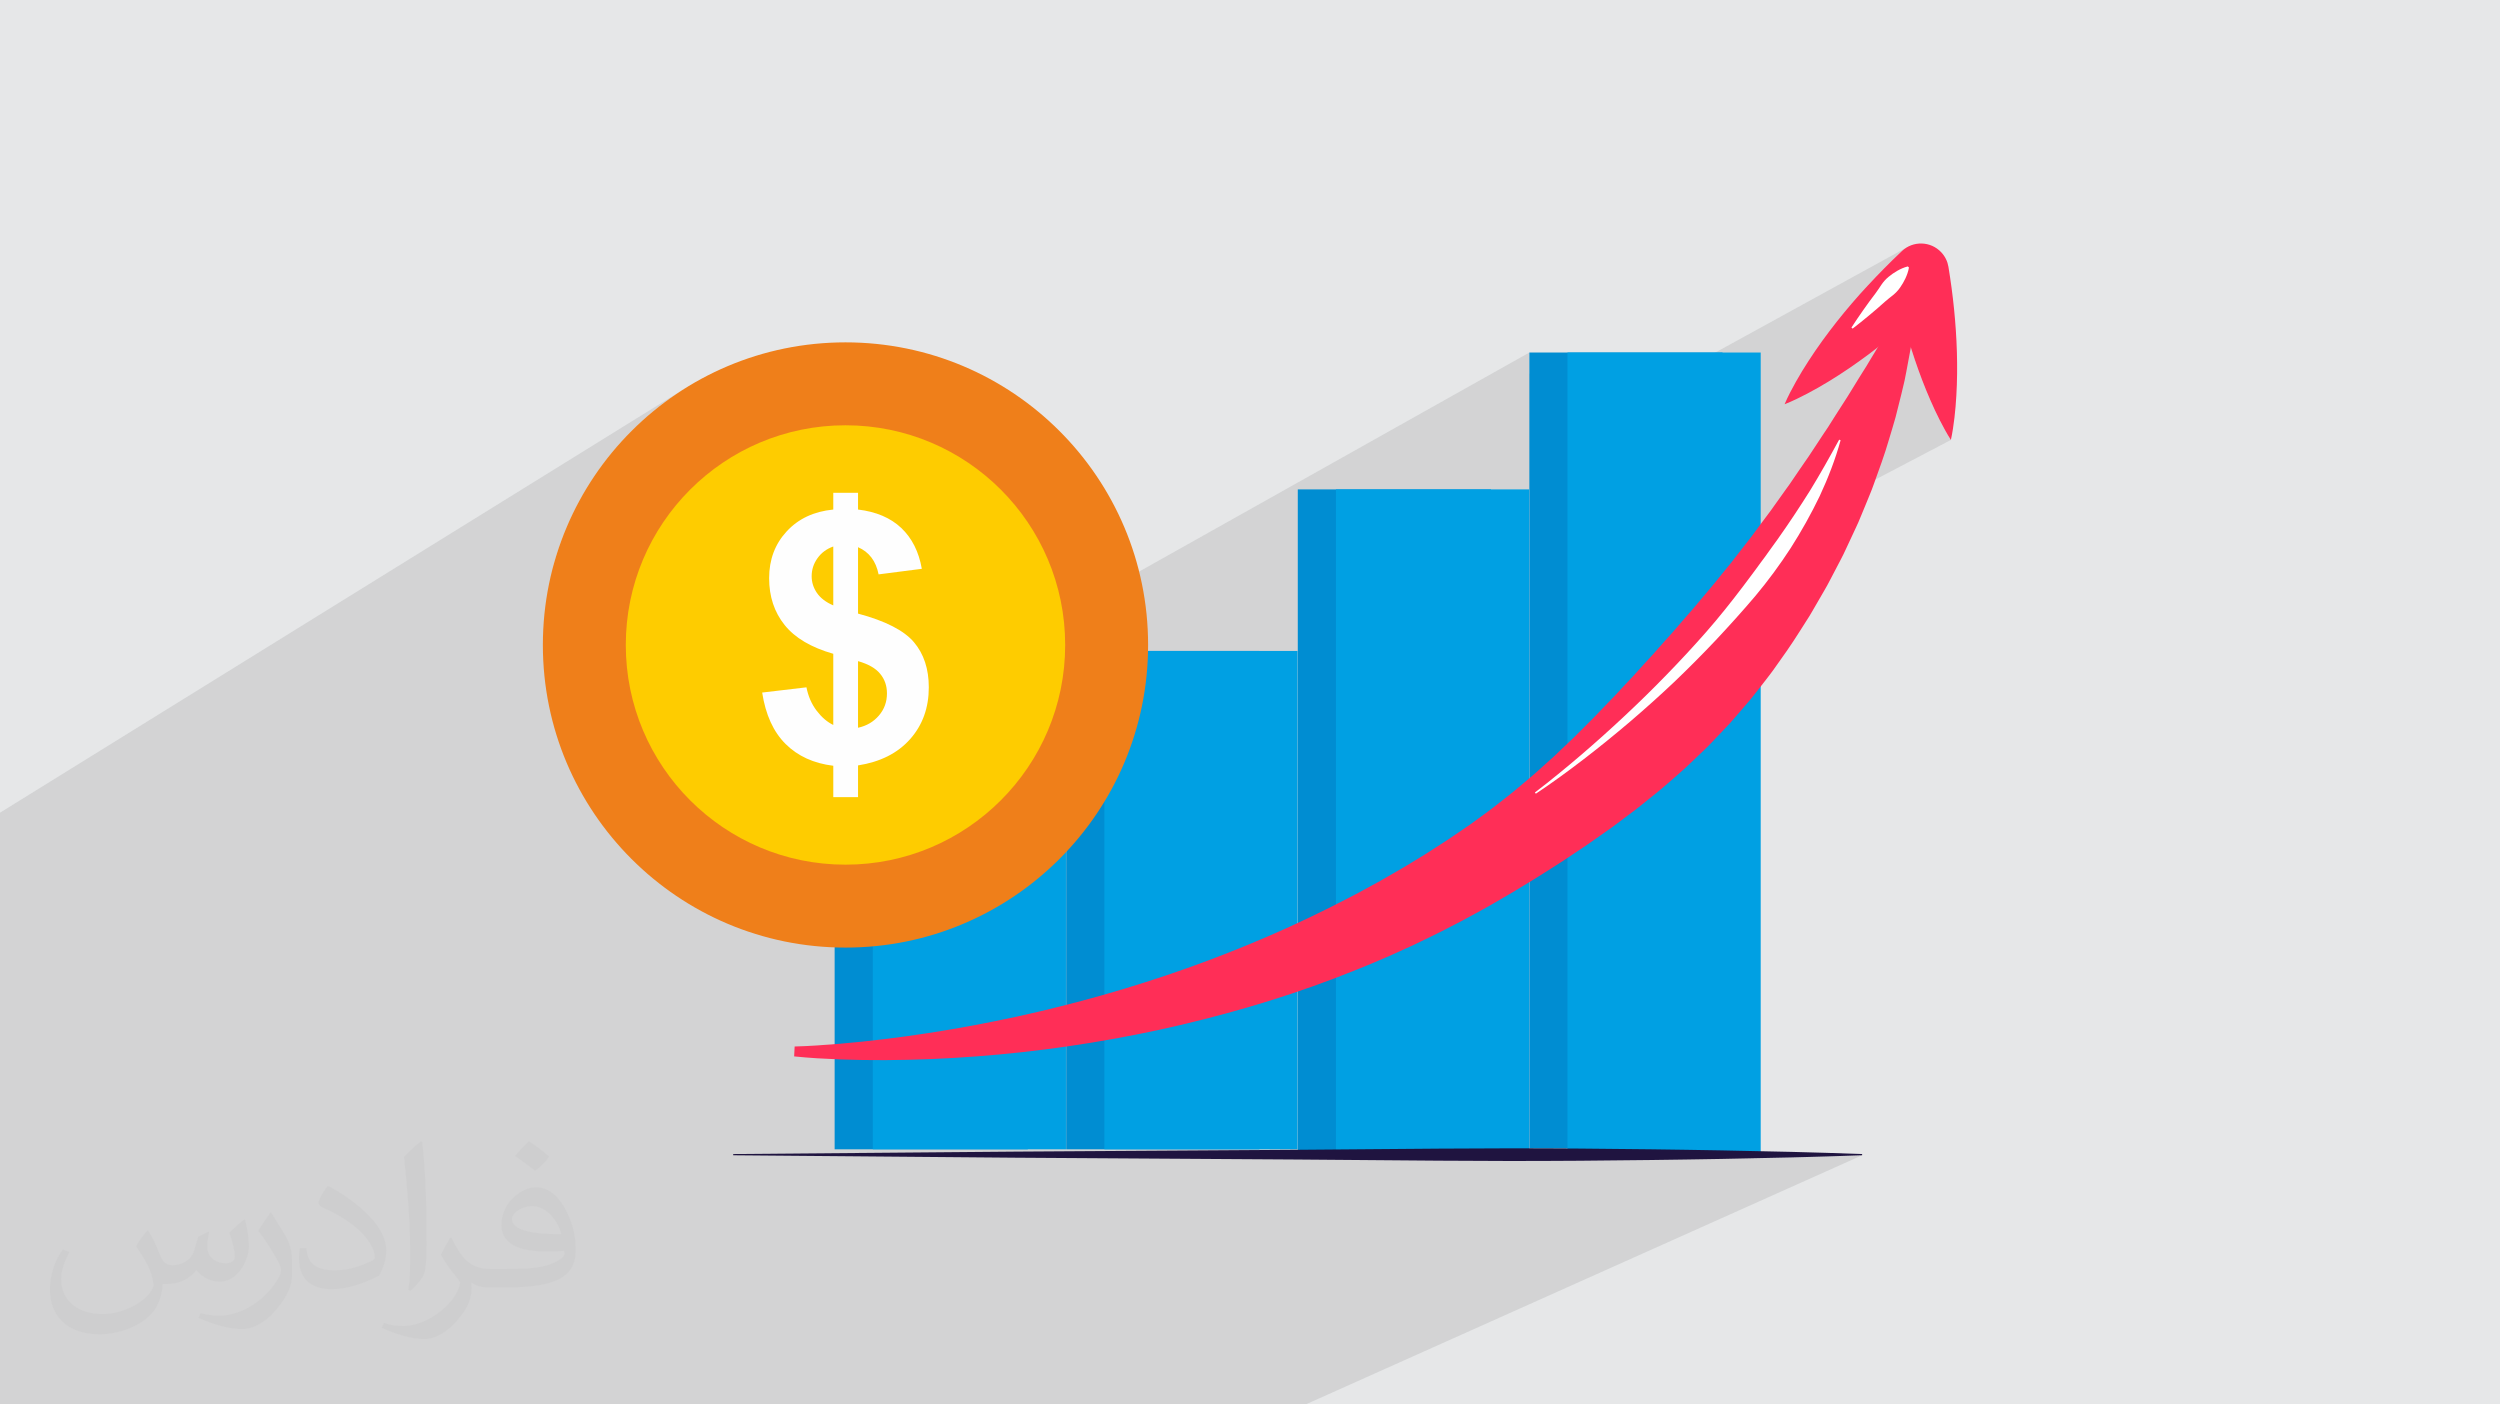
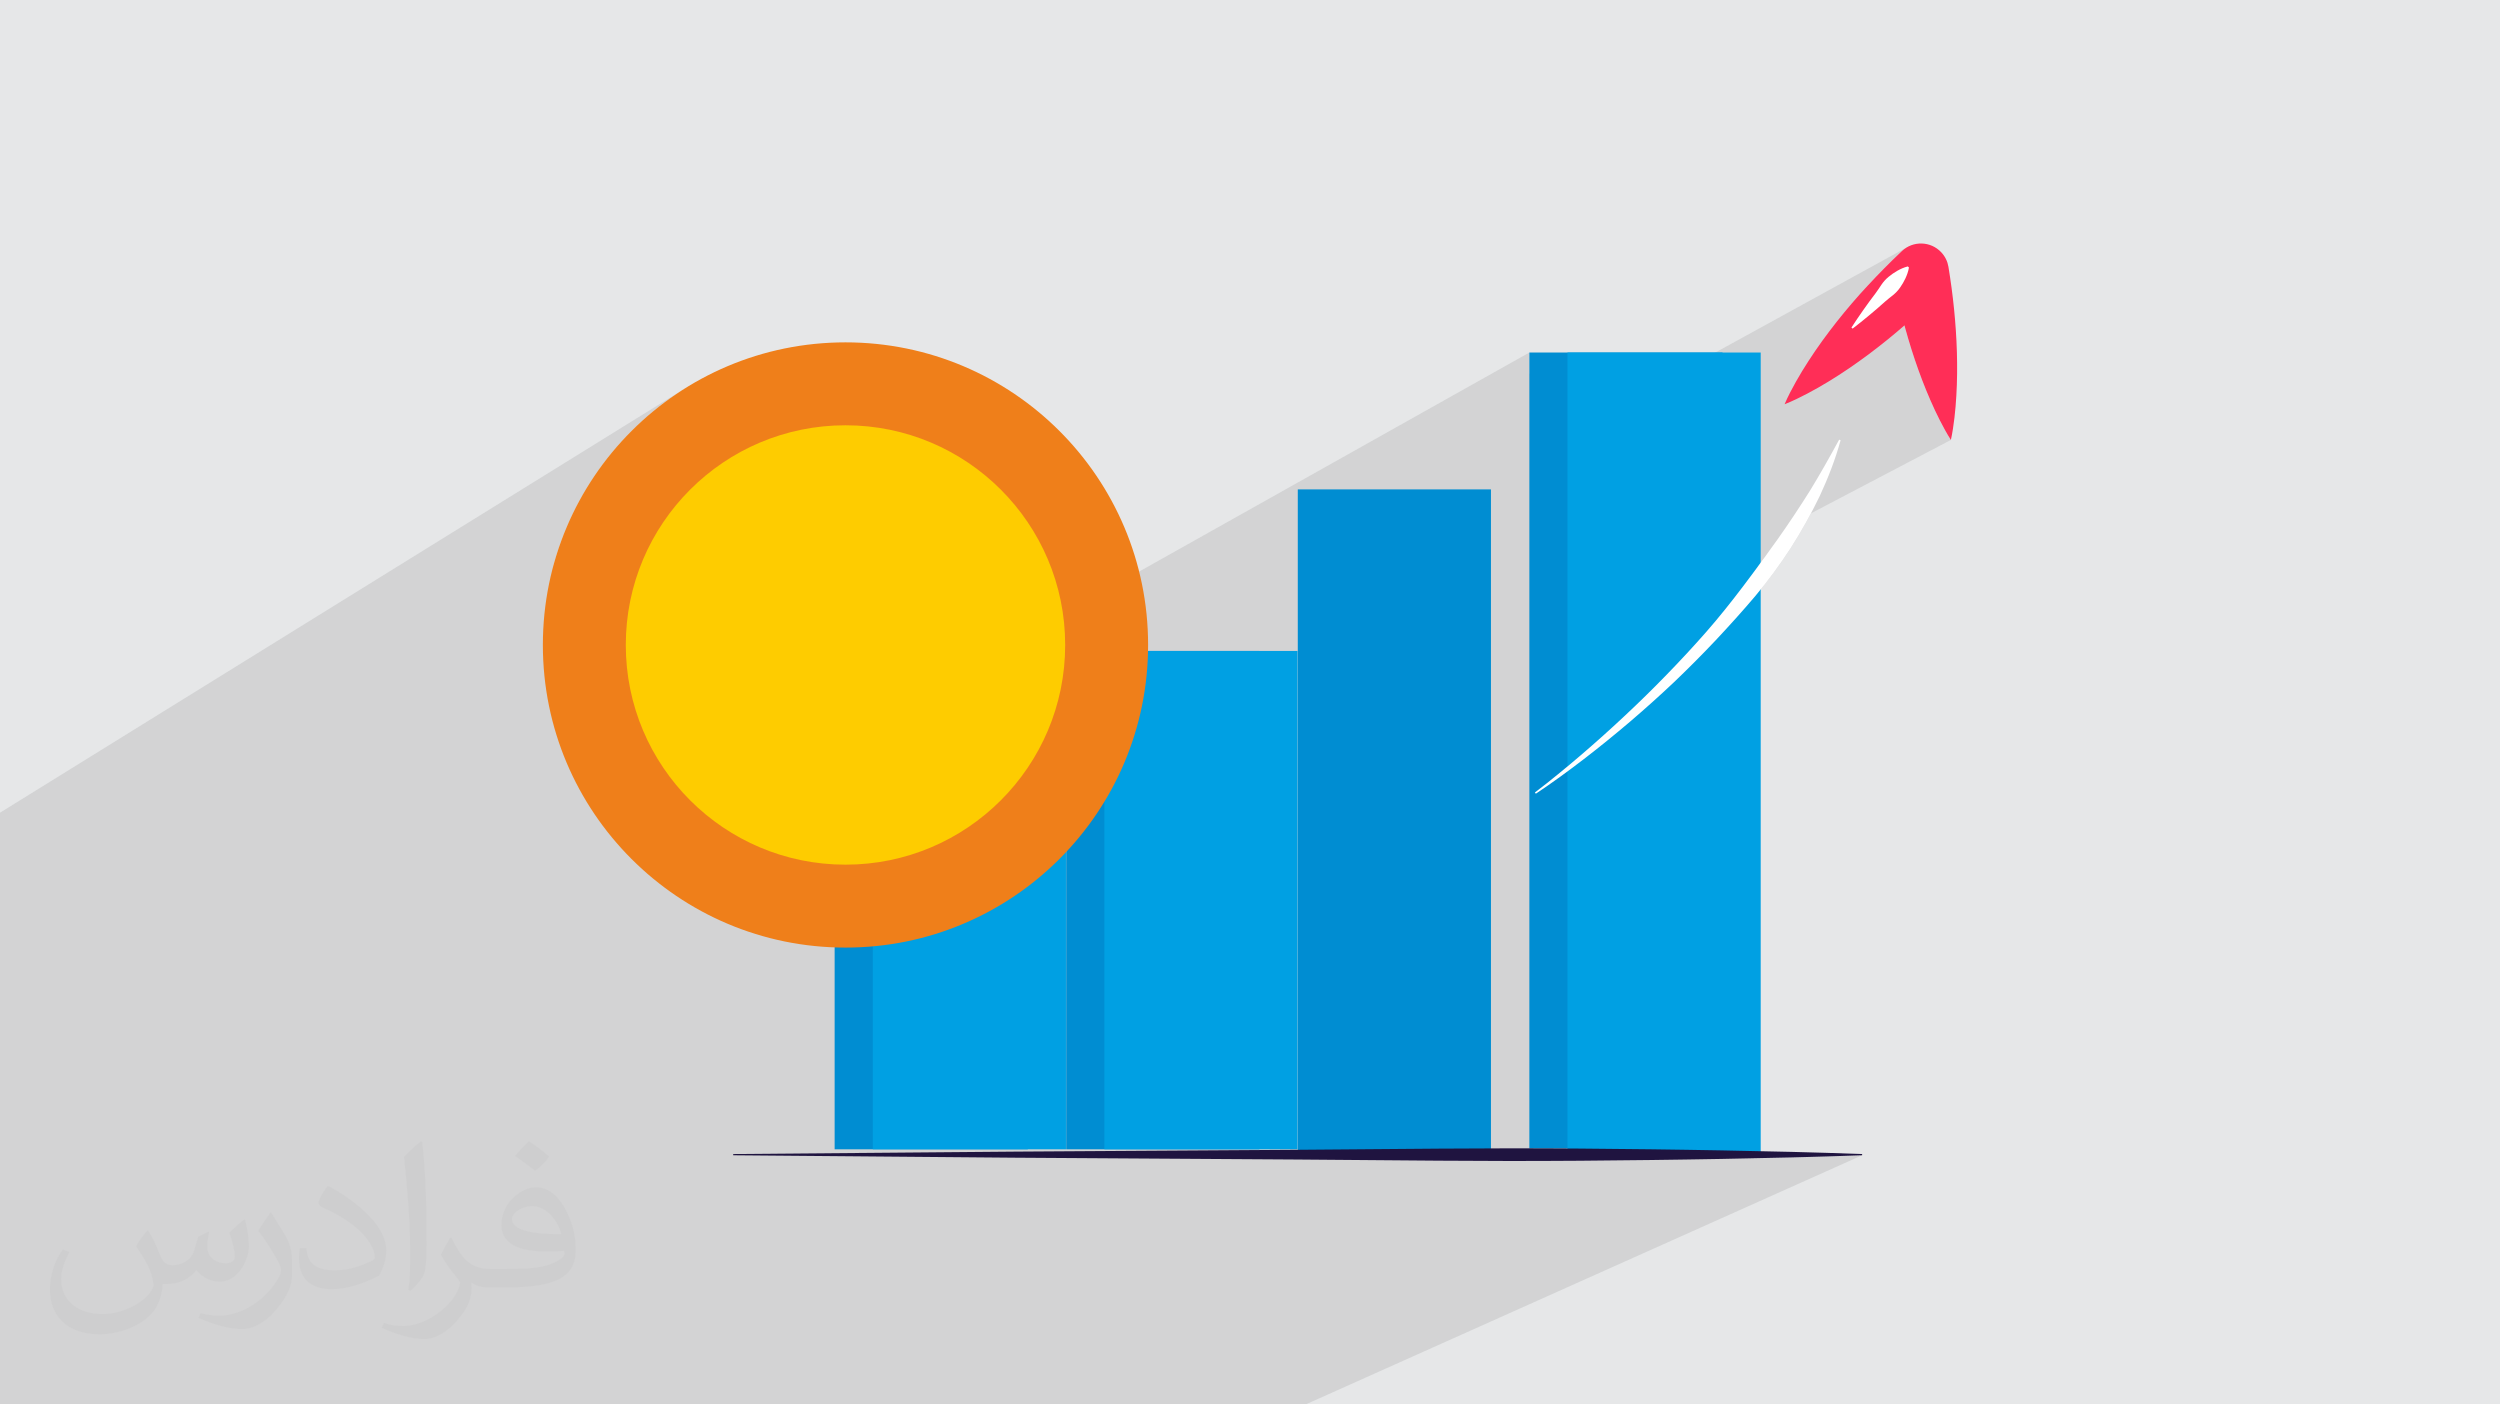
<svg xmlns="http://www.w3.org/2000/svg" xml:space="preserve" width="94.192mm" height="52.917mm" version="1.1" style="shape-rendering:geometricPrecision; text-rendering:geometricPrecision; image-rendering:optimizeQuality; fill-rule:evenodd; clip-rule:evenodd" viewBox="0 0 9404.92 5283.66">
  <defs>
    <style type="text/css">
   
    .fil9 {fill:#FECC00}
    .fil8 {fill:#EF7F1A}
    .fil0 {fill:#E6E7E8}
    .fil10 {fill:#FEFEFE;fill-rule:nonzero}
    .fil4 {fill:#00A0E3;fill-rule:nonzero}
    .fil3 {fill:#008DD2;fill-rule:nonzero}
    .fil7 {fill:#1F1440;fill-rule:nonzero}
    .fil5 {fill:#FF2E57;fill-rule:nonzero}
    .fil6 {fill:white;fill-rule:nonzero}
    .fil2 {fill:#373435;fill-opacity:0.031}
    .fil1 {fill:#2B2A29;fill-opacity:0.102}
   
  </style>
  </defs>
  <g id="Layer_x0020_1">
    <polygon class="fil0" points="-0,0 9404.92,0 9404.92,5283.66 -0,5283.66 " />
    <polygon class="fil1" points="7141.86,1016.37 7016.66,1084.86 7019.23,1082.04 7026.82,1073.81 7034.43,1065.62 7042.07,1057.46 7049.75,1049.33 7057.46,1041.24 7065.19,1033.18 7072.96,1025.16 7080.77,1017.16 7088.61,1009.2 7096.48,1001.27 7104.38,993.38 7112.32,985.52 7120.29,977.69 7128.29,969.9 7136.33,962.14 7144.39,954.42 7152.49,946.73 7154.61,944.68 7162.76,937.71 7171.41,931.72 7180.48,926.7 5896.98,1631.51 5896.98,1326.17 5753.42,1406.39 5753.42,1326.17 3998.96,2310.98 3997.62,2300.5 3990.35,2259.79 3981.12,2219.81 3969.99,2180.59 3956.99,2142.19 3942.19,2104.65 3925.65,2068.05 3907.39,2032.41 3887.49,1997.81 3866,1964.27 3842.95,1931.87 3818.42,1900.64 3792.44,1870.66 3765.08,1841.95 3736.37,1814.59 3706.39,1788.61 3675.17,1764.08 3642.77,1741.03 3609.23,1719.54 3574.62,1699.64 3538.98,1681.38 3502.38,1664.84 3464.84,1650.04 3426.44,1637.04 3387.22,1625.91 3347.24,1616.68 3306.53,1609.41 3265.18,1604.15 3223.2,1600.97 3180.67,1599.89 3138.15,1600.97 3096.17,1604.15 3054.82,1609.41 3014.12,1616.68 2974.13,1625.91 2934.91,1637.04 2896.5,1650.04 2858.98,1664.84 2822.37,1681.38 2786.73,1699.64 2752.12,1719.54 2082.7,2125.59 2093.42,2087.82 2111.31,2034.93 2131.7,1983.23 2154.5,1932.79 2179.64,1883.71 2207.06,1836.04 2236.66,1789.85 2268.41,1745.22 2302.2,1702.2 2337.98,1660.9 2375.68,1621.37 2415.21,1583.66 2456.52,1547.89 2499.54,1514.09 2544.17,1482.35 2590.36,1452.74 -0,3057.31 -0,3388.91 -0,3715.64 -0,3741.58 -0,3771.77 -0,3893.25 -0,3895.71 -0,3946.61 -0,4077.38 -0,4093.31 -0,4142.02 -0,4248.92 -0,4255.64 -0,4327.53 -0,4494.37 -0,4555.65 -0,4557.3 -0,4577.44 -0,4621.23 -0,4631.17 -0,4640.16 -0,4644.78 -0,4676.2 -0,4680.83 -0,4700.97 -0,4711.23 -0,4736.4 -0,4749.64 -0,4782.27 -0,5086.03 -0,5283.66 212.44,5283.66 214.86,5283.66 267.51,5283.66 283.46,5283.66 298.54,5283.66 327.38,5283.66 328.88,5283.66 347.89,5283.66 359.55,5283.66 375.02,5283.66 389.54,5283.66 421.68,5283.66 448.31,5283.66 463.15,5283.66 477.11,5283.66 484.72,5283.66 505.12,5283.66 530.92,5283.66 560.91,5283.66 561.15,5283.66 575.45,5283.66 615.6,5283.66 661.18,5283.66 668.26,5283.66 695.2,5283.66 720.49,5283.66 735.25,5283.66 746.41,5283.66 759.59,5283.66 766.2,5283.66 772.38,5283.66 797.3,5283.66 822.67,5283.66 822.86,5283.66 835.74,5283.66 847.85,5283.66 872.37,5283.66 877.72,5283.66 897.53,5283.66 921.3,5283.66 927.3,5283.66 935.61,5283.66 945.27,5283.66 957.47,5283.66 969.28,5283.66 972.5,5283.66 1002.46,5283.66 1014.99,5283.66 1026.46,5283.66 1037.05,5283.66 1058.33,5283.66 1079.84,5283.66 1099.29,5283.66 1107.2,5283.66 1111.12,5283.66 1118.82,5283.66 1128.6,5283.66 1137.39,5283.66 1171.92,5283.66 1187.14,5283.66 1193.14,5283.66 1201.96,5283.66 1209.3,5283.66 1215.79,5283.66 1228.25,5283.66 1240.47,5283.66 1250.54,5283.66 1251.56,5283.66 1257.28,5283.66 1260.43,5283.66 1265.38,5283.66 1269.45,5283.66 1285.34,5283.66 1297.4,5283.66 1302.18,5283.66 1306.37,5283.66 1308.45,5283.66 1309.51,5283.66 1310.12,5283.66 1312.63,5283.66 1315.12,5283.66 1315.97,5283.66 1316.75,5283.66 1385.76,5283.66 1554.78,5283.66 1803.33,5283.66 1830.73,5283.66 1835.74,5283.66 1838.99,5283.66 1842.17,5283.66 1842.97,5283.66 1843.27,5283.66 1843.75,5283.66 1844.68,5283.66 1845.15,5283.66 1930.8,5283.66 1946.86,5283.66 2064.99,5283.66 2065.85,5283.66 2200.06,5283.66 2745.09,5283.66 2879.3,5283.66 2899.1,5283.66 2954.86,5283.66 3033.38,5283.66 3461.03,5283.66 3578.78,5283.66 3687.85,5283.66 3712.25,5283.66 3713.09,5283.66 3836.2,5283.66 3869.73,5283.66 3959.22,5283.66 4202.49,5283.66 4366.92,5283.66 4442.86,5283.66 4549.93,5283.66 4911.35,5283.66 7005.27,4346.07 6988.68,4346.68 6972.09,4347.27 6955.5,4347.86 6938.91,4348.42 6922.32,4348.98 6905.74,4349.52 6889.14,4350.03 6872.56,4350.55 6855.96,4351.05 6839.38,4351.54 6822.78,4352.02 6806.2,4352.49 6789.61,4352.95 6773.02,4353.39 6756.43,4353.83 6739.84,4354.25 6723.25,4354.67 6706.66,4355.07 6690.07,4355.47 6673.48,4355.86 6656.89,4356.22 6640.3,4356.6 6623.71,4356.96 6607.13,4357.31 6593.76,4357.59 6623.69,4344.03 6428.17,4344.03 6480.1,4320.36 5896.98,4320.36 5896.98,2901.97 5902.58,2897.83 5913.73,2889.54 5924.85,2881.2 5935.94,2872.82 5947.01,2864.41 5958.05,2855.97 5969.06,2847.47 5980.04,2838.94 5990.99,2830.37 6001.91,2821.77 6012.82,2813.13 6023.69,2804.45 6034.53,2795.75 6045.35,2787 6056.14,2778.22 6066.91,2769.42 6077.65,2760.57 6088.36,2751.69 6099.06,2742.79 6109.73,2733.85 6120.36,2724.88 6130.99,2715.89 6141.54,2706.82 6152.08,2697.73 6162.59,2688.6 6173.07,2679.45 6183.54,2670.27 6193.97,2661.05 6204.39,2651.81 6214.77,2642.53 6225.13,2633.21 6235.45,2623.87 6245.74,2614.48 6256.02,2605.07 6266.25,2595.62 6276.46,2586.13 6286.63,2576.61 6296.77,2567.04 6306.83,2557.41 6316.87,2547.73 6326.87,2538.03 6336.85,2528.29 6346.79,2518.52 6356.71,2508.71 6366.59,2498.88 6376.45,2489 6386.27,2479.11 6396.07,2469.17 6405.83,2459.2 6415.56,2449.2 6425.25,2439.17 6434.92,2429.1 6444.55,2419.01 6454.16,2408.87 6463.69,2398.68 6473.21,2388.45 6482.71,2378.21 6492.17,2367.95 6501.62,2357.64 6511.03,2347.32 6520.41,2336.95 6529.76,2326.57 6539.09,2316.14 6548.39,2305.69 6557.64,2295.21 6566.87,2284.69 6576.05,2274.14 6585.21,2263.54 6594.32,2252.91 6603.39,2242.25 6612.34,2231.48 6621.21,2220.64 6629.99,2209.72 6638.69,2198.74 6647.3,2187.7 6655.83,2176.57 6664.27,2165.39 6672.64,2154.14 6680.92,2142.82 6689.1,2131.44 6697.21,2120 6705.24,2108.49 6713.17,2096.93 6721.02,2085.3 6728.79,2073.62 6736.47,2061.88 6743.99,2050.03 6751.43,2038.11 6758.77,2026.15 6766.02,2014.13 6773.18,2002.05 6780.25,1989.93 6787.22,1977.75 6794.11,1965.5 6800.9,1953.22 6807.6,1940.89 6812.81,1931.14 7339.19,1655.04 7336.22,1650.47 7333.34,1645.89 7330.53,1641.29 7327.79,1636.67 7325.09,1632.06 7322.43,1627.43 7319.82,1622.8 7317.21,1618.17 7314.64,1613.53 7312.09,1608.88 7309.57,1604.23 7307.09,1599.58 7304.63,1594.92 7302.19,1590.25 7299.78,1585.58 7297.39,1580.91 7292.7,1571.54 7288.09,1562.16 7283.55,1552.78 7279.11,1543.37 7274.74,1533.96 7270.43,1524.52 7266.21,1515.08 7262.05,1505.62 7257.94,1496.15 7253.9,1486.67 7249.92,1477.18 7246.01,1467.68 7242.16,1458.17 7238.36,1448.65 7234.63,1439.11 7230.95,1429.57 7227.33,1420.02 7223.76,1410.45 7220.25,1400.88 7216.78,1391.29 7213.37,1381.71 7210,1372.1 7206.69,1362.5 7203.42,1352.88 7200.21,1343.26 7197.04,1333.62 7193.93,1323.98 7190.86,1314.32 7187.85,1304.65 7184.88,1294.99 7181.96,1285.31 7179.07,1275.63 7176.24,1265.93 7173.44,1256.23 7170.68,1246.52 7167.98,1236.81 7165.31,1227.08 7162.68,1217.35 7160.09,1207.61 7157.53,1197.87 7155.02,1188.11 7152.55,1178.36 7150.13,1168.59 7149.49,1165.97 7150.43,1164.44 7156.18,1155.24 7161.98,1146.04 7167.87,1136.86 7173.84,1127.69 7144.16,1143.81 7143.09,1139.25 7140.82,1129.45 7138.6,1119.64 7136.42,1109.83 7134.27,1100.01 7134.01,1098.8 7135.68,1097.08 7138.96,1093.45 7142.12,1089.72 7145.13,1085.86 7148.02,1081.87 7150.82,1077.81 7153.55,1073.66 7156.2,1069.46 7158.76,1065.17 7161.24,1060.8 7163.63,1056.36 7165.94,1051.85 7168.17,1047.24 7170.26,1042.53 7172.27,1037.75 7174.19,1032.87 7175.97,1027.86 7177.6,1022.73 7179.07,1017.44 7180.34,1011.98 7181.39,1006.32 7177.06,1002.29 7171.5,1003.82 7166.15,1005.54 7161,1007.43 7156.02,1009.48 7151.17,1011.67 7146.47,1013.97 " />
    <path class="fil2" d="M557.14 4629.28c17.95,27.21 29.6,53.36 40.96,82.43 8.45,16.91 12.93,48.09 52.57,48.09 11.61,0 28.28,-3.42 43.06,-11.61 16.63,-8.73 29.32,-21.94 35.94,-42l15.85 -53.36 38.57 -19.02 2.64 2.64c-5.27,20.09 -6.59,39.36 -6.59,54.43 0,44.63 38.57,61.56 69.22,61.56 17.95,0 34.09,-8.73 34.09,-25.11 0,-21.13 -8.98,-57.06 -20.62,-89.29 17.95,-17.95 35.94,-35.94 56.53,-50.47l3.17 1.6c8.98,38.04 14,75.56 14,100.66 0,24.57 -10.83,51.79 -19.81,69.49 -18.49,34.87 -51.25,62.62 -90.87,62.62 -30.1,0 -63.65,-15.07 -86.66,-43.06l-1.32 0c-21.66,26.96 -55.22,51.25 -108.86,51.25l-16.63 0c-2.64,35.41 -10.29,60.49 -21.94,82.95 -31.95,62.34 -126.81,106.47 -216.1,106.47 -124.17,0 -186.51,-71.59 -186.51,-166.96 0,-58.91 19.27,-113.6 48.88,-152.42l24.29 10.04c-18.49,35.41 -30.91,68.68 -30.91,101.45 0,89.29 72.66,131.83 156.4,131.83 77.68,0 173.83,-49.41 191.28,-106.72 -6.59,-62.62 -30.1,-91.93 -66.04,-148.99 10.83,-19.02 24.83,-38.04 42.28,-58.38l3.17 0 0 0 0 0 -0.02 -0.09zm1432.14 -336.04c26.15,16.39 51.79,35.66 76.87,57.85 -14,19.81 -31.45,37.79 -53.11,53.64 -25.11,-20.34 -50.19,-37.79 -75.84,-56.27 17.42,-19.55 34.62,-38.29 52.04,-55.22l0 0 0 0 0 0 0 0 0 0 0.03 0zm13.47 244.11c-42.28,0 -76.87,27.75 -76.87,48.34 0,44.13 84.53,57.85 185.72,57.31 -12.68,-51.79 -57.06,-105.68 -108.86,-105.68l0.01 0.03zm-94.86 236.19c54.96,0 103.04,-1.6 139.74,-10.83 40.96,-10.29 75.56,-30.91 75.56,-45.17 0,-3.7 0,-8.19 -1.32,-11.89 -22.98,2.11 -49.41,2.11 -72.38,2.11 -74.49,0 -131.55,-16.91 -154.02,-58.66 -5.55,-11.61 -9.51,-24.57 -9.51,-39.36 0,-40.43 17.42,-79.79 48.09,-107 25.61,-22.45 53.89,-36.44 82.67,-36.44 52.04,0 93.51,41.75 122.57,107.54 15.85,35.94 26.68,77.4 26.68,129.72 0,34.87 -9.51,64.19 -31.17,85.85 -40.43,39.11 -114.92,53.89 -229.04,53.89l-51.79 0 0 0 -13.47 0c-28.28,0 -48.62,-5.02 -64.72,-17.42l-2.64 0c0.79,6.59 1.32,12.93 1.32,19.02 0,25.61 -8.45,58.38 -25.61,84.53 -50.72,75.3 -105.68,108.04 -153.24,108.04 -48.09,0 -107,-18.49 -160.11,-42.54l9.51 -18.49c17.17,7.13 40.96,11.89 73.7,11.89 85.85,0 198.66,-82.43 212.66,-163 -3.17,-6.59 -8.98,-15.32 -17.17,-24.57 -25.11,-29.85 -40.96,-54.68 -55.75,-80.83 12.68,-25.11 24.29,-45.17 35.13,-63.4l4.49 -0.53c36.72,74.77 69.99,117.55 144.23,117.55l11.61 0 0 0 53.89 0 0 0 0 0 0 0 0 0 0 0 0.09 0.01zm-371.98 79c6.34,-34.34 6.87,-72.91 6.87,-108.86l0 -53.36c0,-99.6 -12.68,-244.36 -22.98,-338.68 17.95,-19.27 43.06,-42 62.87,-57.31l5.81 1.6c13.47,118.62 16.63,256 16.63,383.06 0,33.3 -1.32,65.79 -4.49,89.55 -1.85,30.1 -19.27,52.83 -56.53,87.7l-8.19 -3.7zm-382.8 -157.19c1.85,46.77 24.83,83.49 105.15,83.49 49.93,0 92.19,-12.93 138.96,-35.13 8.45,-3.7 12.93,-8.73 12.93,-12.93 0,-29.32 -22.45,-68.15 -60.23,-103.55 -36.72,-33.3 -85.34,-62.62 -130.76,-82.18 -15.6,-6.59 -20.62,-13.47 -20.62,-20.09 0,-13.47 17.95,-41.75 32.77,-62.09l5.02 -0.53c52.04,27.21 110.17,67.64 153.24,112.53 39.11,41.47 63.4,83.49 63.4,129.19 0,33.81 -10.29,65.51 -26.96,95.11 -57.06,28.79 -117.83,50.72 -178.06,50.72 -73.17,0 -123.1,-34.34 -123.1,-114.92 0,-8.73 0,-22.19 3.17,-39.64l25.11 0 0 0 0 0 0 0 0 0 0 0 -0.02 0zm-132.37 -132.9l45.45 73.45c16.63,27.21 32.23,56.81 32.23,103.55l0 59.7c0,48.34 -30.91,100.13 -80.83,151.38 -39.11,34.62 -73.7,49.41 -105.68,49.41 -47.55,0 -101.98,-14.79 -164.85,-41.75l7.13 -18.49c19.81,5.27 42.79,9.77 71.06,9.77 90.36,-0.53 182.8,-66.57 225.08,-147.15 5.02,-9.26 6.87,-17.95 6.87,-24.04 0,-9.26 -5.02,-19.55 -8.98,-28.79 -22.98,-43.31 -48.62,-82.95 -76.87,-119.68 14.79,-23.25 29.6,-45.7 45.7,-67.9l3.7 0.53 0 0 0 0 0 0 0 0 0 0 -0.02 0.01z" />
    <g id="_2898035981792">
      <polygon class="fil3" points="3139.87,4323.65 3866.57,4323.65 3866.57,2887.99 3139.87,2887.99 " />
      <polygon class="fil3" points="4011.05,4323.65 4737.75,4323.65 4737.75,2448.84 4011.05,2448.84 " />
      <polygon class="fil3" points="4882.24,4333.37 5608.92,4333.37 5608.92,1841.08 4882.24,1841.08 " />
      <polygon class="fil3" points="5753.42,4320.36 6480.1,4320.36 6480.1,1326.17 5753.42,1326.17 " />
      <polygon class="fil4" points="3283.45,4323.65 4010.14,4323.65 4010.14,2887.99 3283.45,2887.99 " />
      <polygon class="fil4" points="4154.63,4323.65 4881.33,4323.65 4881.33,2448.84 4154.63,2448.84 " />
-       <polygon class="fil4" points="5025.8,4333.37 5752.51,4333.37 5752.51,1841.08 5025.8,1841.08 " />
      <polygon class="fil4" points="5896.98,4344.03 6623.69,4344.03 6623.69,1326.17 5896.98,1326.17 " />
-       <path class="fil5" d="M2989.38 3936.91c13.67,-0.31 27.9,-0.91 41.89,-1.59 14.04,-0.67 28.1,-1.49 42.14,-2.37 28.11,-1.72 56.19,-3.86 84.25,-6.24 56.12,-4.76 112.12,-10.52 167.97,-17.4 111.71,-13.52 222.81,-30.73 333.1,-51.25 55.17,-10.13 110.04,-21.59 164.8,-33.19 27.33,-6.13 54.65,-12.16 81.88,-18.52l40.8 -9.79c13.59,-3.25 27.18,-6.49 40.7,-10.04 108.43,-27.15 215.83,-57.49 321.84,-91.47 106.09,-33.69 210.82,-70.89 313.86,-111.64l38.54 -15.44c12.84,-5.14 25.74,-10.16 38.44,-15.64 25.48,-10.84 51.02,-21.4 76.39,-32.37l75.7 -33.62 74.96 -35.05c49.64,-23.93 99.08,-48.15 147.72,-73.83 12.19,-6.35 24.43,-12.56 36.54,-19.02l36.16 -19.78 36.09 -19.76 9.04 -4.94 8.92 -5.13 17.81 -10.24 35.64 -20.52c11.88,-6.83 23.82,-13.54 35.45,-20.77l70.13 -42.65 68.98 -44.33c5.76,-3.69 11.51,-7.34 17.21,-11.12l16.93 -11.51 33.84 -23.02c11.26,-7.71 22.61,-15.27 33.75,-23.1l33.08 -24.03 32.96 -24.14c5.47,-4.08 11.06,-7.96 16.4,-12.19l16.12 -12.55c10.75,-8.35 21.46,-16.72 32.12,-25.16 10.64,-8.47 21.45,-16.73 31.94,-25.34l62.41 -52.44c5.16,-4.39 10.43,-8.67 15.49,-13.17l15.16 -13.6 30.25 -27.19 30.19 -27.15 29.42 -28.03 29.41 -27.94 14.68 -13.94c4.9,-4.65 9.57,-9.56 14.36,-14.32l57.23 -57.2c4.85,-4.66 9.49,-9.57 14.12,-14.46l13.94 -14.63 28 -29.1c9.34,-9.71 18.84,-19.19 28.03,-29.03l27.37 -29.61c9.15,-9.83 18.31,-19.64 27.57,-29.38l13.83 -14.63c4.55,-4.91 8.98,-9.97 13.5,-14.95 8.94,-10.01 17.97,-19.94 27,-29.83 9.01,-9.94 18.14,-19.79 27.27,-29.63l6.83 -7.39 6.63 -7.57 13.29 -15.11c8.81,-10.1 17.78,-20.1 26.73,-30.09 8.92,-10.02 17.92,-19.96 26.98,-29.88 8.69,-10.22 17.38,-20.44 26.22,-30.57 17.38,-20.44 35.43,-40.4 52.93,-60.84 17.12,-20.71 34.49,-41.26 51.89,-61.83 17.94,-20.2 34.34,-41.57 51.36,-62.52l25.64 -31.41 12.84 -15.71 12.36 -16.06c16.59,-21.37 33.04,-42.89 49.87,-64.2l12.55 -16.03 12.07 -16.41c7.98,-10.97 16.11,-21.85 24.23,-32.75l24.48 -32.75c4.04,-5.46 8.23,-10.84 12.26,-16.36l11.79 -16.69c15.68,-22.33 31.69,-44.49 47.66,-66.76l12.07 -16.67 11.54 -17c7.7,-11.32 15.3,-22.73 23.18,-34.03l23.41 -33.99 11.78 -16.99c3.99,-5.66 7.6,-11.51 11.4,-17.25 14.96,-23.13 30.34,-46.15 45.64,-69.28l11.64 -17.29 5.77 -8.67 5.53 -8.82c7.31,-11.78 14.81,-23.46 22.27,-35.23 14.81,-23.53 30.15,-46.95 45.3,-70.52 14.48,-23.88 29.15,-47.76 44.05,-71.65l22.51 -35.85c1.88,-2.99 3.85,-5.95 5.63,-8.97l5.38 -9.11 10.87 -18.18c14.48,-24.26 29.29,-48.51 44.29,-72.79l11.35 -18.19c1.93,-3.03 3.65,-6.12 5.48,-9.2l5.43 -9.21 22.03 -36.87c14.96,-24.53 29.91,-49.18 45.98,-73.59l35.45 11.58c-2.41,29.14 -5.91,58.04 -9.38,87.06l-5.67 43.44c-0.97,7.25 -1.83,14.54 -3.09,21.71l-3.74 21.51c-5.1,28.67 -10.39,57.37 -16.02,86.04l-4.28 21.53 -2.12 10.75c-0.77,3.57 -1.64,7.11 -2.46,10.65 -3.27,14.22 -6.78,28.37 -10.14,42.58 -6.93,28.39 -14,56.79 -21.36,85.18 -3.84,14.11 -8.17,28.06 -12.26,42.11 -4.18,14.05 -8.37,28.08 -12.65,42.1 -16.26,56.47 -36.78,111.35 -56.7,166.8 -2.55,6.9 -4.95,13.89 -7.64,20.72l-8.23 20.45 -16.73 40.89c-5.53,13.67 -11.3,27.22 -16.93,40.86l-8.51 20.44c-2.99,6.73 -6.11,13.42 -9.19,20.1 -12.46,26.76 -24.77,53.61 -37.47,80.31l-9.48 20.07c-3.27,6.63 -6.68,13.18 -10.04,19.76l-20.54 39.36c-6.83,13.12 -13.66,26.28 -20.63,39.35l-10.39 19.64 -11.01 19.31c-14.67,25.75 -29.76,51.3 -44.63,76.99 -3.74,6.42 -7.5,12.86 -11.34,19.18l-11.98 18.8 -23.9 37.61c-16.16,24.92 -31.93,50.2 -49.15,74.44 -17.07,24.35 -34.2,48.74 -51.56,72.94 -4.23,6.12 -8.8,12 -13.37,17.89l-13.61 17.68c-9.09,11.81 -18.27,23.55 -27.46,35.27 -9.19,11.73 -18.37,23.47 -27.71,35.08 -9.62,11.38 -19.24,22.76 -29,34.04 -9.72,11.31 -19.39,22.64 -29.2,33.85l-14.67 16.85 -7.41 8.39 -7.65 8.16c-10.19,10.87 -20.39,21.75 -30.68,32.52 -10.24,10.8 -20.54,21.6 -30.87,32.29 -5.19,5.35 -10.29,10.76 -15.59,16.05l-16.07 15.54c-10.72,10.36 -21.5,20.66 -32.27,30.92l-32.46 30.71c-5.34,5.18 -11.04,9.99 -16.6,14.95l-16.79 14.75 -33.64 29.36 -16.87 14.6c-5.62,4.87 -11.23,9.76 -17.07,14.38l-69.51 55.94c-5.84,4.6 -11.54,9.34 -17.49,13.82l-17.81 13.38 -35.64 26.74 -35.63 26.64 -36.34 25.63 -36.35 25.57 -18.14 12.79c-6.03,4.26 -12.27,8.24 -18.4,12.39l-73.74 49.25c-24.78,16.09 -49.92,31.58 -74.65,47.61 -24.61,16.23 -50.18,30.9 -75.25,46.37l-37.64 23.01c-12.61,7.56 -25.4,14.81 -38.09,22.24l-38.1 22.12 -19.05 11.06c-6.41,3.62 -12.87,7.09 -19.31,10.64l-77.23 42.2 -78.18 40.27c-12.95,6.83 -26.18,13.1 -39.34,19.5l-39.51 19.13 -19.75 9.57 -9.88 4.74 -9.99 4.52 -39.94 18.09 -39.93 18.05c-13.38,5.87 -26.87,11.49 -40.27,17.24 -53.6,23.17 -107.9,44.5 -162.19,65.5 -217.81,82.91 -441.47,146.73 -667.11,195.83 -225.85,48.49 -454,81.88 -682.79,98.97 -57.17,4.46 -114.41,7.74 -171.62,10.16 -57.22,2.35 -114.46,3.58 -171.65,3.95 -57.2,0.17 -114.38,-0.54 -171.51,-2.71 -28.57,-1.14 -57.11,-2.47 -85.65,-4.26 -14.27,-0.97 -28.54,-1.95 -42.81,-3.11 -14.33,-1.16 -28.42,-2.37 -43.03,-3.95l1.87 -37.19z" />
      <path class="fil5" d="M7339.19 1655.04c-8.03,-12.17 -15.06,-24.52 -21.98,-36.87 -6.93,-12.36 -13.47,-24.79 -19.82,-37.26 -12.64,-24.94 -24.33,-50.05 -35.35,-75.29 -22.08,-50.46 -41.31,-101.43 -58.62,-152.74 -17.27,-51.32 -32.37,-103.02 -45.89,-155.02 -13.51,-51.98 -25.2,-104.31 -35.35,-156.89l177.47 57.1c-42.14,42.12 -85.66,82.8 -130.53,122.08 -44.87,39.31 -91.42,76.93 -139.47,112.93 -24.14,17.92 -48.63,35.47 -73.59,52.5 -25.05,16.99 -50.54,33.47 -76.61,49.37 -26.11,15.91 -52.76,31.2 -80.27,45.66 -27.51,14.45 -55.6,28.29 -85.61,40.14 12.7,-29.7 27.32,-57.37 42.52,-84.46 15.25,-27.07 31.26,-53.3 47.91,-78.92 16.58,-25.63 33.76,-50.68 51.46,-75.22 17.74,-24.49 35.97,-48.48 54.54,-72.09 37.31,-47.06 76.27,-92.49 116.82,-136.24 40.49,-43.78 82.39,-86.16 125.67,-127.09l2.12 -2.05c42.03,-39.75 108.36,-37.9 148.08,4.13 14.96,15.82 24.05,35.03 27.27,55.01 8.71,52.86 15.88,105.98 21.21,159.43 5.34,53.46 9.05,107.2 10.63,161.32 1.54,54.14 1.2,108.61 -2.07,163.58 -1.59,27.5 -3.8,55.1 -7.07,82.87 -1.59,13.89 -3.46,27.83 -5.68,41.83 -2.26,14 -4.56,28.02 -7.79,42.2z" />
      <path class="fil6" d="M6965.12 1232.22c14.19,-22.34 29.24,-43.89 44.24,-65.52 7.6,-10.74 15.2,-21.45 22.9,-32.05 7.79,-10.56 15.63,-21.03 23.56,-31.45 7.99,-10.37 14.91,-21.7 22.37,-32.56 7.45,-10.86 16.11,-20.58 26.26,-28.94 10.09,-8.42 21.02,-16.07 32.89,-22.86 11.98,-6.68 24.58,-12.77 39.73,-16.55l4.32 4.02c-2.5,15.38 -7.55,28.45 -13.22,40.93 -5.82,12.37 -12.55,23.88 -20.15,34.63 -7.51,10.79 -16.5,20.24 -26.7,28.54 -10.24,8.31 -20.92,16.15 -30.63,24.92 -9.77,8.74 -19.52,17.43 -29.44,26.03 -9.95,8.56 -20,17.01 -30.1,25.43 -20.34,16.69 -40.59,33.46 -61.71,49.45l-4.32 -4.01z" />
      <path class="fil6" d="M5774.3 2981.14c29.5,-22.16 58.36,-45.28 87.01,-68.61 28.71,-23.24 56.98,-47.03 85.06,-70.99 56.05,-48.07 111.13,-97.23 164.87,-147.75 53.85,-50.38 106.65,-101.87 157.85,-154.81 51.41,-52.73 101.44,-106.75 149.96,-161.97 48.43,-55.31 94.12,-112.88 138.41,-171.29l32.95 -43.98c5.62,-7.22 10.96,-14.64 16.35,-22.06 5.34,-7.39 10.68,-14.85 16.17,-22.17l16.4 -22.03c5.39,-7.36 10.58,-14.91 15.97,-22.3l16.02 -22.24c5.34,-7.43 10.92,-14.7 16.07,-22.25 42.28,-59.7 82.67,-120.66 121.68,-182.8 38.29,-62.54 74.31,-126.54 109.75,-191.94l5.48 2.17c-19.72,71.91 -46.89,141.86 -78.44,209.75 -32.46,67.39 -69.02,132.94 -109.36,195.99 -40.74,62.76 -85.13,123.13 -133.08,180.37 -48.29,56.99 -98.3,112.32 -149.23,166.63 -51.12,54.12 -103.64,106.85 -157.39,158.17 -53.99,51.1 -109.41,100.57 -165.78,148.84 -56.57,48.07 -114.15,94.88 -172.94,140.08 -58.84,45.11 -118.62,88.93 -180.37,130.03l-3.38 -4.86z" />
      <path class="fil7" d="M2758.28 4341.5l1061.75 -9.15 1061.74 -6.89 530.88 -4.34 265.45 -1.16 132.7 0.23 132.73 0.71 265.44 2.68c88.49,1.38 176.96,2.29 265.44,4.12 176.95,3.19 353.9,7.25 530.87,13.8l0 4.57c-176.96,6.57 -353.91,10.63 -530.87,13.83 -88.48,1.83 -176.95,2.74 -265.44,4.08l-265.44 2.72 -132.73 0.7 -132.7 0.23 -265.45 -1.19 -530.88 -4.34 -1061.74 -6.86 -1061.75 -9.17 0 -4.57z" />
      <g>
        <circle class="fil8" cx="3180.68" cy="2426.36" r="1138.44" />
        <circle class="fil9" cx="3180.68" cy="2426.36" r="826.47" />
-         <path class="fil10" d="M3134.76 2727.32l0 -267.75c-83.28,-23.82 -144.26,-59.88 -182.94,-108.2 -38.9,-48.51 -58.36,-107.09 -58.36,-176.15 0,-69.95 22.08,-128.75 66.02,-176.17 43.92,-47.65 102.29,-74.97 175.28,-82.19l0 -62.95 93.11 0 0 62.95c68.2,8.1 122.39,31.25 162.83,69.51 40.21,38.24 66,89.38 77.15,153.44l-162.62 20.97c-10.04,-50.26 -35.84,-84.35 -77.36,-102.3l0 249.84c102.94,27.54 173.11,63.6 210.26,107.53 37.37,44.16 55.97,100.76 55.97,169.84 0,77.15 -23.38,142.06 -70.38,194.95 -47,52.9 -112.13,85.67 -195.84,98.79l0 119.35 -93.11 0 0 -118.03c-73.45,-8.97 -133.11,-36.08 -179.22,-81.75 -46.13,-45.68 -75.43,-110.38 -88.31,-193.65l166.54 -19.67c6.78,34.09 19.67,63.37 38.47,88.07 18.81,24.7 39.56,42.42 62.52,53.56zm0 -671.45c-25.13,8.97 -44.81,23.6 -59.45,44.16 -14.65,20.54 -21.87,43.04 -21.87,67.75 0,22.51 6.57,43.49 19.9,62.94 13.33,19.24 33.88,34.98 61.42,46.78l0 -221.63zm93.11 681.95c32.12,-7.01 58.36,-22.3 78.47,-45.9 20.32,-23.6 30.37,-51.37 30.37,-83.5 0,-28.41 -8.53,-53.11 -25.58,-73.65 -16.81,-20.77 -44.57,-36.5 -83.26,-47.66l0 250.71z" />
      </g>
    </g>
  </g>
</svg>